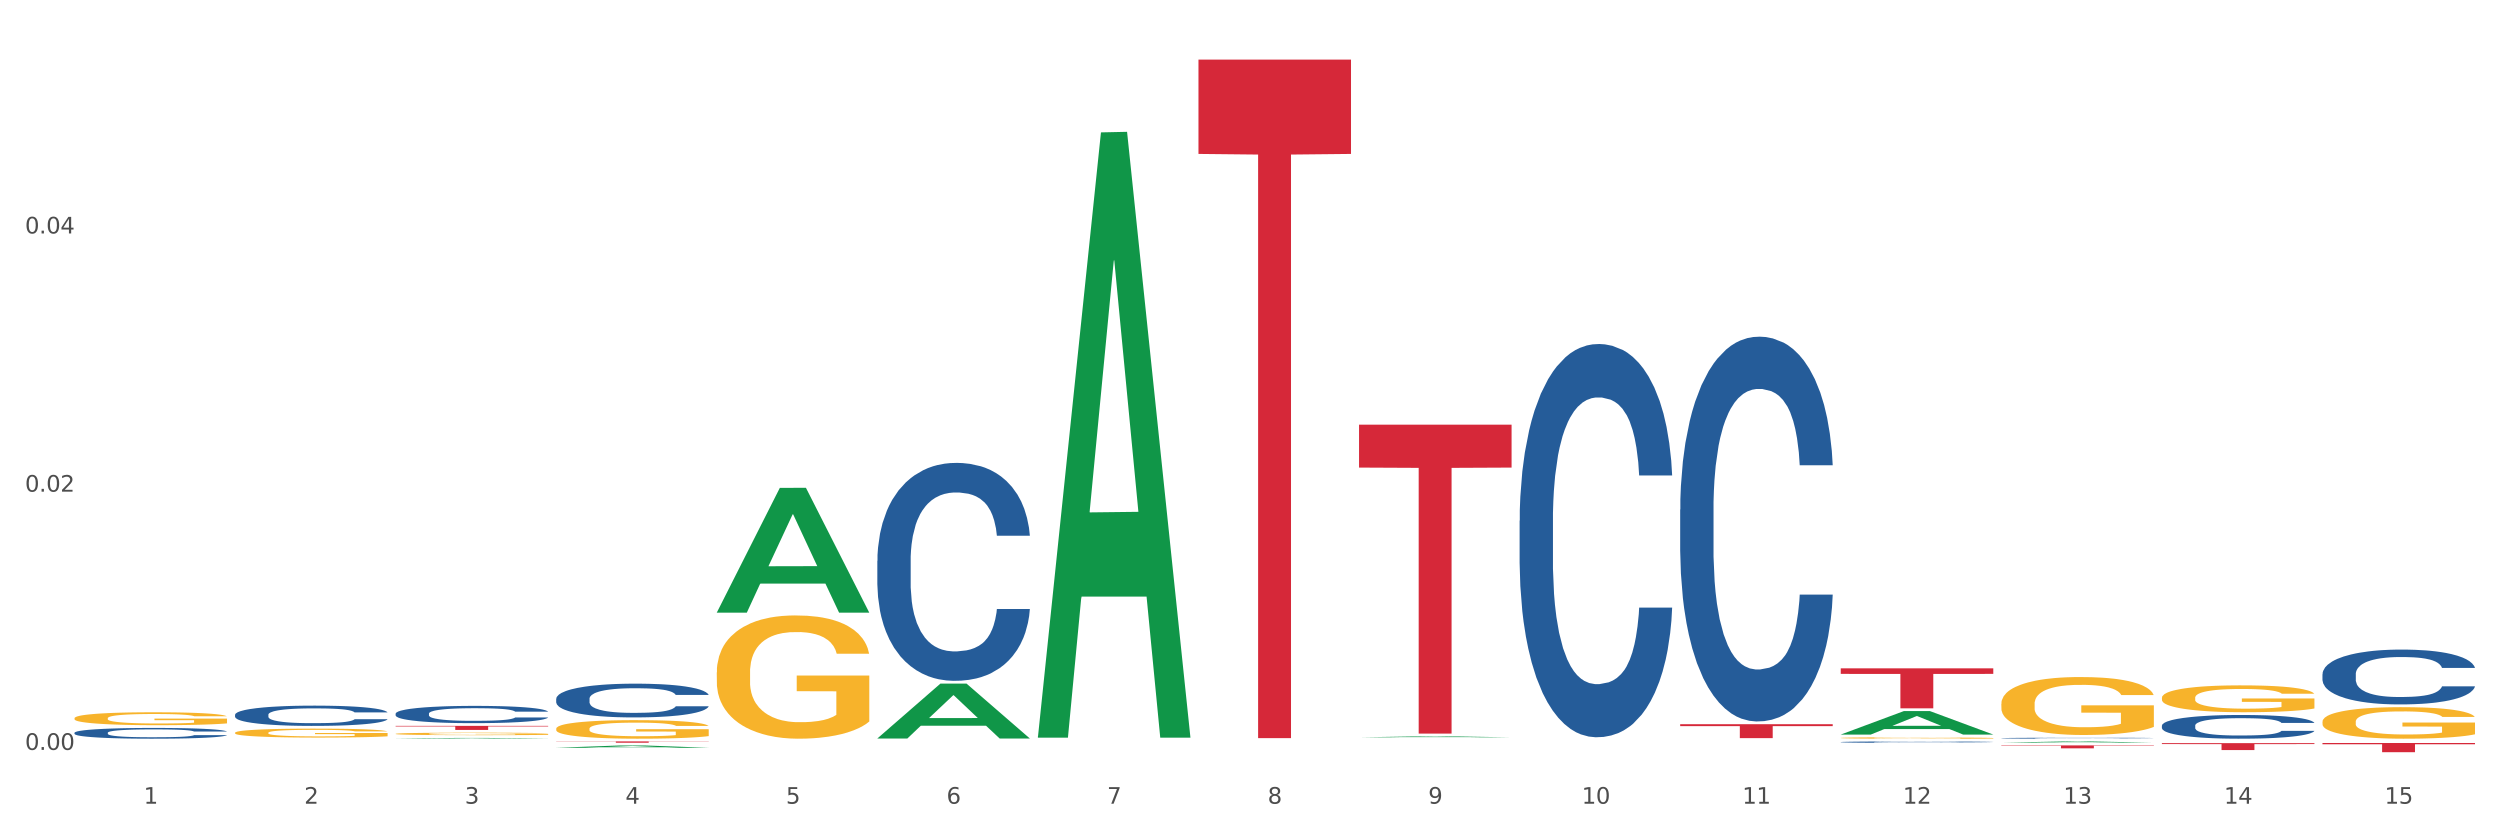
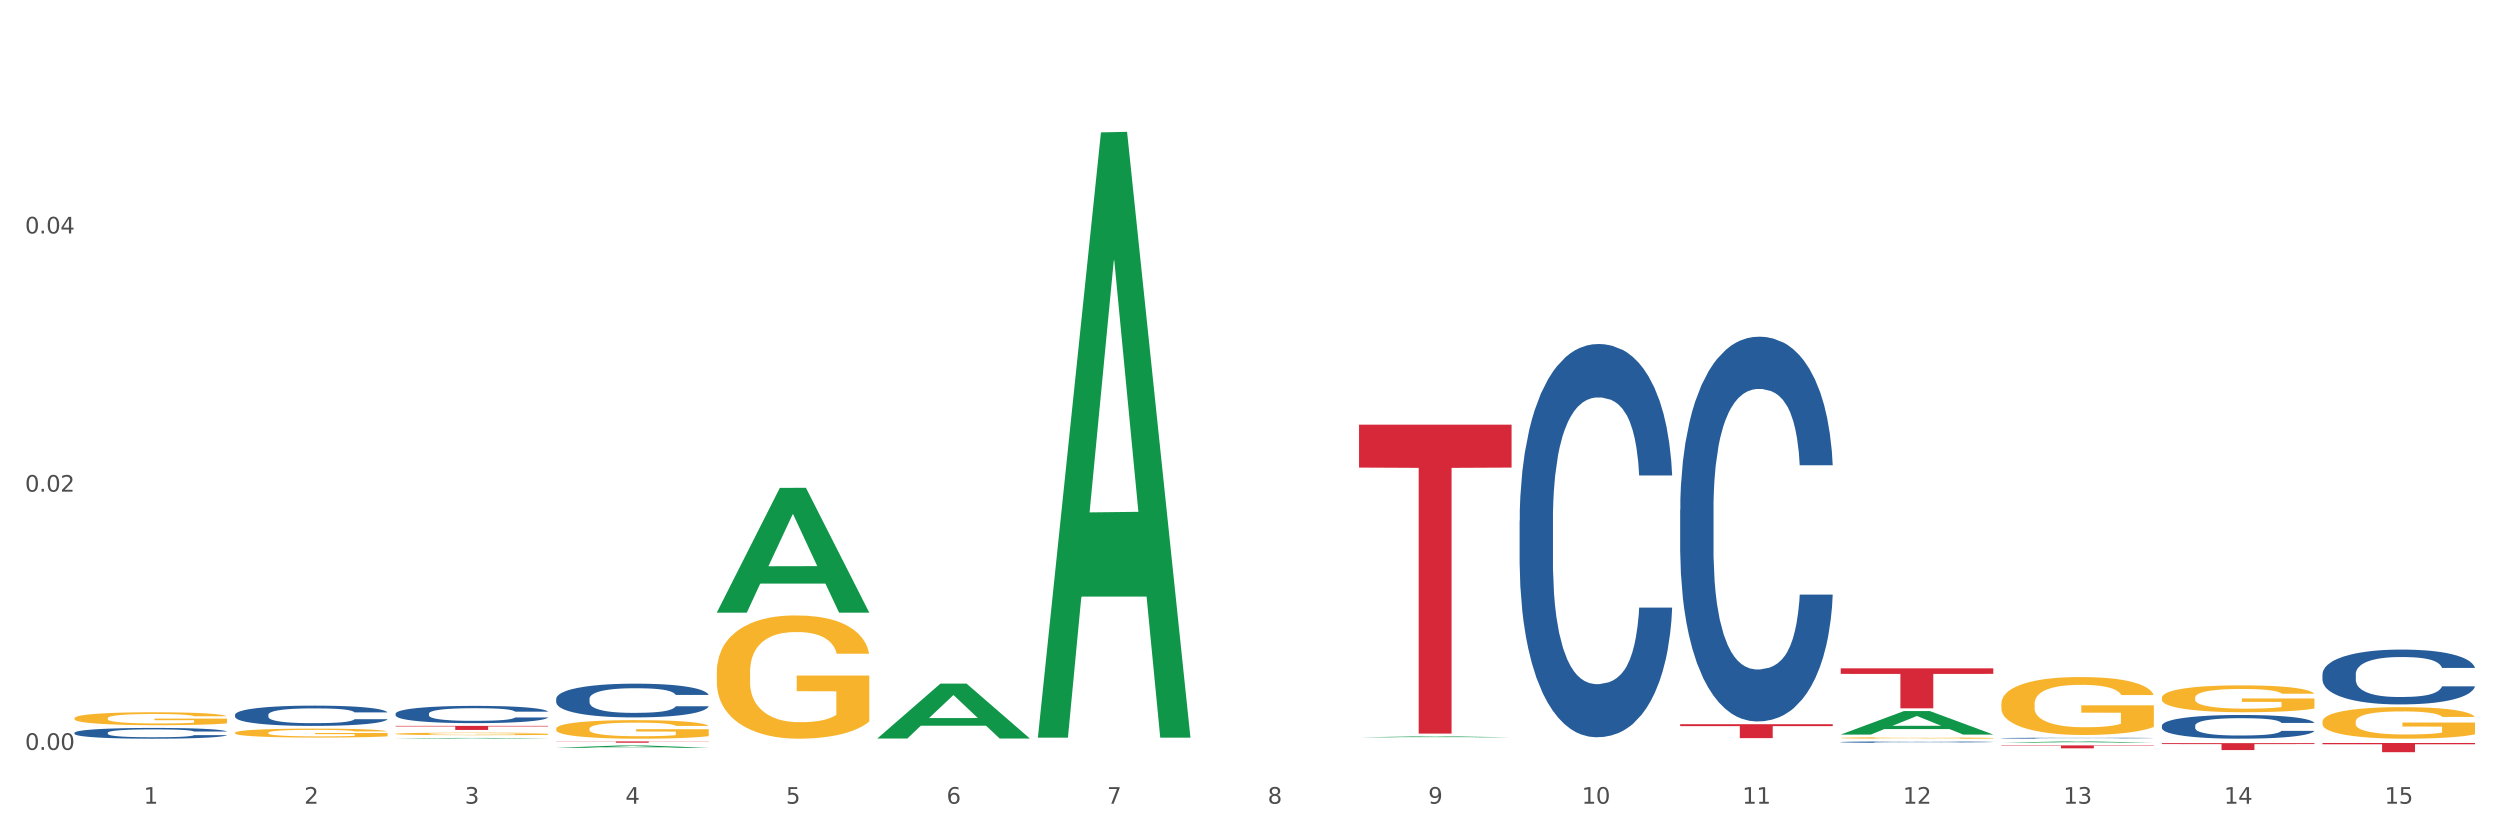
<svg xmlns="http://www.w3.org/2000/svg" xmlns:xlink="http://www.w3.org/1999/xlink" width="1080pt" height="360pt" viewBox="0 0 1080 360" version="1.1">
  <rect x="0" y="0" width="1080" height="360" fill="#333333" stroke="none" />
  <defs>
    <style type="text/css">*{stroke-linejoin: round; stroke-linecap: butt}</style>
  </defs>
  <g id="figure_1">
    <g id="patch_1">
      <path d="M 0 360  L 1080 360  L 1080 0  L 0 0  z " style="fill: #ffffff; stroke: #ffffff; stroke-linejoin: miter" />
    </g>
    <g id="axes_1">
      <g id="matplotlib.axis_1">
        <g id="xtick_1">
          <g id="text_1">
            <g style="fill: #4d4d4d" transform="translate(62.07 347.204) scale(0.096 -0.096)">
              <defs>
                <path id="DejaVuSans-31" d="M 794 531  L 1825 531  L 1825 4091  L 703 3866  L 703 4441  L 1819 4666  L 2450 4666  L 2450 531  L 3481 531  L 3481 0  L 794 0  L 794 531  z " transform="scale(0.016)" />
              </defs>
              <use xlink:href="#DejaVuSans-31" />
            </g>
          </g>
        </g>
        <g id="xtick_2">
          <g id="text_2">
            <g style="fill: #4d4d4d" transform="translate(131.436 347.204) scale(0.096 -0.096)">
              <defs>
                <path id="DejaVuSans-32" d="M 1228 531  L 3431 531  L 3431 0  L 469 0  L 469 531  Q 828 903 1448 1529  Q 2069 2156 2228 2338  Q 2531 2678 2651 2914  Q 2772 3150 2772 3378  Q 2772 3750 2511 3984  Q 2250 4219 1831 4219  Q 1534 4219 1204 4116  Q 875 4013 500 3803  L 500 4441  Q 881 4594 1212 4672  Q 1544 4750 1819 4750  Q 2544 4750 2975 4387  Q 3406 4025 3406 3419  Q 3406 3131 3298 2873  Q 3191 2616 2906 2266  Q 2828 2175 2409 1742  Q 1991 1309 1228 531  z " transform="scale(0.016)" />
              </defs>
              <use xlink:href="#DejaVuSans-32" />
            </g>
          </g>
        </g>
        <g id="xtick_3">
          <g id="text_3">
            <g style="fill: #4d4d4d" transform="translate(200.802 347.204) scale(0.096 -0.096)">
              <defs>
                <path id="DejaVuSans-33" d="M 2597 2516  Q 3050 2419 3304 2112  Q 3559 1806 3559 1356  Q 3559 666 3084 287  Q 2609 -91 1734 -91  Q 1441 -91 1130 -33  Q 819 25 488 141  L 488 750  Q 750 597 1062 519  Q 1375 441 1716 441  Q 2309 441 2620 675  Q 2931 909 2931 1356  Q 2931 1769 2642 2001  Q 2353 2234 1838 2234  L 1294 2234  L 1294 2753  L 1863 2753  Q 2328 2753 2575 2939  Q 2822 3125 2822 3475  Q 2822 3834 2567 4026  Q 2313 4219 1838 4219  Q 1578 4219 1281 4162  Q 984 4106 628 3988  L 628 4550  Q 988 4650 1302 4700  Q 1616 4750 1894 4750  Q 2613 4750 3031 4423  Q 3450 4097 3450 3541  Q 3450 3153 3228 2886  Q 3006 2619 2597 2516  z " transform="scale(0.016)" />
              </defs>
              <use xlink:href="#DejaVuSans-33" />
            </g>
          </g>
        </g>
        <g id="xtick_4">
          <g id="text_4">
            <g style="fill: #4d4d4d" transform="translate(270.169 347.204) scale(0.096 -0.096)">
              <defs>
                <path id="DejaVuSans-34" d="M 2419 4116  L 825 1625  L 2419 1625  L 2419 4116  z M 2253 4666  L 3047 4666  L 3047 1625  L 3713 1625  L 3713 1100  L 3047 1100  L 3047 0  L 2419 0  L 2419 1100  L 313 1100  L 313 1709  L 2253 4666  z " transform="scale(0.016)" />
              </defs>
              <use xlink:href="#DejaVuSans-34" />
            </g>
          </g>
        </g>
        <g id="xtick_5">
          <g id="text_5">
            <g style="fill: #4d4d4d" transform="translate(339.535 347.204) scale(0.096 -0.096)">
              <defs>
                <path id="DejaVuSans-35" d="M 691 4666  L 3169 4666  L 3169 4134  L 1269 4134  L 1269 2991  Q 1406 3038 1543 3061  Q 1681 3084 1819 3084  Q 2600 3084 3056 2656  Q 3513 2228 3513 1497  Q 3513 744 3044 326  Q 2575 -91 1722 -91  Q 1428 -91 1123 -41  Q 819 9 494 109  L 494 744  Q 775 591 1075 516  Q 1375 441 1709 441  Q 2250 441 2565 725  Q 2881 1009 2881 1497  Q 2881 1984 2565 2268  Q 2250 2553 1709 2553  Q 1456 2553 1204 2497  Q 953 2441 691 2322  L 691 4666  z " transform="scale(0.016)" />
              </defs>
              <use xlink:href="#DejaVuSans-35" />
            </g>
          </g>
        </g>
        <g id="xtick_6">
          <g id="text_6">
            <g style="fill: #4d4d4d" transform="translate(408.901 347.204) scale(0.096 -0.096)">
              <defs>
                <path id="DejaVuSans-36" d="M 2113 2584  Q 1688 2584 1439 2293  Q 1191 2003 1191 1497  Q 1191 994 1439 701  Q 1688 409 2113 409  Q 2538 409 2786 701  Q 3034 994 3034 1497  Q 3034 2003 2786 2293  Q 2538 2584 2113 2584  z M 3366 4563  L 3366 3988  Q 3128 4100 2886 4159  Q 2644 4219 2406 4219  Q 1781 4219 1451 3797  Q 1122 3375 1075 2522  Q 1259 2794 1537 2939  Q 1816 3084 2150 3084  Q 2853 3084 3261 2657  Q 3669 2231 3669 1497  Q 3669 778 3244 343  Q 2819 -91 2113 -91  Q 1303 -91 875 529  Q 447 1150 447 2328  Q 447 3434 972 4092  Q 1497 4750 2381 4750  Q 2619 4750 2861 4703  Q 3103 4656 3366 4563  z " transform="scale(0.016)" />
              </defs>
              <use xlink:href="#DejaVuSans-36" />
            </g>
          </g>
        </g>
        <g id="xtick_7">
          <g id="text_7">
            <g style="fill: #4d4d4d" transform="translate(478.267 347.204) scale(0.096 -0.096)">
              <defs>
                <path id="DejaVuSans-37" d="M 525 4666  L 3525 4666  L 3525 4397  L 1831 0  L 1172 0  L 2766 4134  L 525 4134  L 525 4666  z " transform="scale(0.016)" />
              </defs>
              <use xlink:href="#DejaVuSans-37" />
            </g>
          </g>
        </g>
        <g id="xtick_8">
          <g id="text_8">
            <g style="fill: #4d4d4d" transform="translate(547.634 347.204) scale(0.096 -0.096)">
              <defs>
                <path id="DejaVuSans-38" d="M 2034 2216  Q 1584 2216 1326 1975  Q 1069 1734 1069 1313  Q 1069 891 1326 650  Q 1584 409 2034 409  Q 2484 409 2743 651  Q 3003 894 3003 1313  Q 3003 1734 2745 1975  Q 2488 2216 2034 2216  z M 1403 2484  Q 997 2584 770 2862  Q 544 3141 544 3541  Q 544 4100 942 4425  Q 1341 4750 2034 4750  Q 2731 4750 3128 4425  Q 3525 4100 3525 3541  Q 3525 3141 3298 2862  Q 3072 2584 2669 2484  Q 3125 2378 3379 2068  Q 3634 1759 3634 1313  Q 3634 634 3220 271  Q 2806 -91 2034 -91  Q 1263 -91 848 271  Q 434 634 434 1313  Q 434 1759 690 2068  Q 947 2378 1403 2484  z M 1172 3481  Q 1172 3119 1398 2916  Q 1625 2713 2034 2713  Q 2441 2713 2670 2916  Q 2900 3119 2900 3481  Q 2900 3844 2670 4047  Q 2441 4250 2034 4250  Q 1625 4250 1398 4047  Q 1172 3844 1172 3481  z " transform="scale(0.016)" />
              </defs>
              <use xlink:href="#DejaVuSans-38" />
            </g>
          </g>
        </g>
        <g id="xtick_9">
          <g id="text_9">
            <g style="fill: #4d4d4d" transform="translate(617 347.204) scale(0.096 -0.096)">
              <defs>
                <path id="DejaVuSans-39" d="M 703 97  L 703 672  Q 941 559 1184 500  Q 1428 441 1663 441  Q 2288 441 2617 861  Q 2947 1281 2994 2138  Q 2813 1869 2534 1725  Q 2256 1581 1919 1581  Q 1219 1581 811 2004  Q 403 2428 403 3163  Q 403 3881 828 4315  Q 1253 4750 1959 4750  Q 2769 4750 3195 4129  Q 3622 3509 3622 2328  Q 3622 1225 3098 567  Q 2575 -91 1691 -91  Q 1453 -91 1209 -44  Q 966 3 703 97  z M 1959 2075  Q 2384 2075 2632 2365  Q 2881 2656 2881 3163  Q 2881 3666 2632 3958  Q 2384 4250 1959 4250  Q 1534 4250 1286 3958  Q 1038 3666 1038 3163  Q 1038 2656 1286 2365  Q 1534 2075 1959 2075  z " transform="scale(0.016)" />
              </defs>
              <use xlink:href="#DejaVuSans-39" />
            </g>
          </g>
        </g>
        <g id="xtick_10">
          <g id="text_10">
            <g style="fill: #4d4d4d" transform="translate(683.312 347.204) scale(0.096 -0.096)">
              <defs>
                <path id="DejaVuSans-30" d="M 2034 4250  Q 1547 4250 1301 3770  Q 1056 3291 1056 2328  Q 1056 1369 1301 889  Q 1547 409 2034 409  Q 2525 409 2770 889  Q 3016 1369 3016 2328  Q 3016 3291 2770 3770  Q 2525 4250 2034 4250  z M 2034 4750  Q 2819 4750 3233 4129  Q 3647 3509 3647 2328  Q 3647 1150 3233 529  Q 2819 -91 2034 -91  Q 1250 -91 836 529  Q 422 1150 422 2328  Q 422 3509 836 4129  Q 1250 4750 2034 4750  z " transform="scale(0.016)" />
              </defs>
              <use xlink:href="#DejaVuSans-31" />
              <use xlink:href="#DejaVuSans-30" transform="translate(63.623 0)" />
            </g>
          </g>
        </g>
        <g id="xtick_11">
          <g id="text_11">
            <g style="fill: #4d4d4d" transform="translate(752.678 347.204) scale(0.096 -0.096)">
              <use xlink:href="#DejaVuSans-31" />
              <use xlink:href="#DejaVuSans-31" transform="translate(63.623 0)" />
            </g>
          </g>
        </g>
        <g id="xtick_12">
          <g id="text_12">
            <g style="fill: #4d4d4d" transform="translate(822.044 347.204) scale(0.096 -0.096)">
              <use xlink:href="#DejaVuSans-31" />
              <use xlink:href="#DejaVuSans-32" transform="translate(63.623 0)" />
            </g>
          </g>
        </g>
        <g id="xtick_13">
          <g id="text_13">
            <g style="fill: #4d4d4d" transform="translate(891.411 347.204) scale(0.096 -0.096)">
              <use xlink:href="#DejaVuSans-31" />
              <use xlink:href="#DejaVuSans-33" transform="translate(63.623 0)" />
            </g>
          </g>
        </g>
        <g id="xtick_14">
          <g id="text_14">
            <g style="fill: #4d4d4d" transform="translate(960.777 347.204) scale(0.096 -0.096)">
              <use xlink:href="#DejaVuSans-31" />
              <use xlink:href="#DejaVuSans-34" transform="translate(63.623 0)" />
            </g>
          </g>
        </g>
        <g id="xtick_15">
          <g id="text_15">
            <g style="fill: #4d4d4d" transform="translate(1030.143 347.204) scale(0.096 -0.096)">
              <use xlink:href="#DejaVuSans-31" />
              <use xlink:href="#DejaVuSans-35" transform="translate(63.623 0)" />
            </g>
          </g>
        </g>
        <g id="xtick_16" />
        <g id="xtick_17" />
        <g id="xtick_18" />
        <g id="xtick_19" />
        <g id="xtick_20" />
        <g id="xtick_21" />
        <g id="xtick_22" />
        <g id="xtick_23" />
        <g id="xtick_24" />
        <g id="xtick_25" />
        <g id="xtick_26" />
        <g id="xtick_27" />
        <g id="xtick_28" />
        <g id="xtick_29" />
      </g>
      <g id="matplotlib.axis_2">
        <g id="ytick_1">
          <g id="text_16">
            <g style="fill: #4d4d4d" transform="translate(10.8 323.946) scale(0.096 -0.096)">
              <defs>
                <path id="DejaVuSans-2e" d="M 684 794  L 1344 794  L 1344 0  L 684 0  L 684 794  z " transform="scale(0.016)" />
              </defs>
              <use xlink:href="#DejaVuSans-30" />
              <use xlink:href="#DejaVuSans-2e" transform="translate(63.623 0)" />
              <use xlink:href="#DejaVuSans-30" transform="translate(95.41 0)" />
              <use xlink:href="#DejaVuSans-30" transform="translate(159.033 0)" />
            </g>
          </g>
        </g>
        <g id="ytick_2">
          <g id="text_17">
            <g style="fill: #4d4d4d" transform="translate(10.8 212.404) scale(0.096 -0.096)">
              <use xlink:href="#DejaVuSans-30" />
              <use xlink:href="#DejaVuSans-2e" transform="translate(63.623 0)" />
              <use xlink:href="#DejaVuSans-30" transform="translate(95.41 0)" />
              <use xlink:href="#DejaVuSans-32" transform="translate(159.033 0)" />
            </g>
          </g>
        </g>
        <g id="ytick_3">
          <g id="text_18">
            <g style="fill: #4d4d4d" transform="translate(10.8 100.862) scale(0.096 -0.096)">
              <use xlink:href="#DejaVuSans-30" />
              <use xlink:href="#DejaVuSans-2e" transform="translate(63.623 0)" />
              <use xlink:href="#DejaVuSans-30" transform="translate(95.41 0)" />
              <use xlink:href="#DejaVuSans-34" transform="translate(159.033 0)" />
            </g>
          </g>
        </g>
        <g id="ytick_4" />
        <g id="ytick_5" />
        <g id="ytick_6" />
      </g>
      <g id="PolyCollection_1">
        <path d="M 170.907 319.12  L 170.975 319.119  L 198.15 318.776  L 209.427 318.775  L 236.805 319.12  L 223.762 319.12  L 217.851 319.04  L 189.794 319.04  L 189.59 319.041  L 183.883 319.12  L 170.907 319.12  L 170.907 319.12  L 193.326 318.992  L 214.319 318.992  L 203.924 318.849  L 203.788 318.848  L 203.653 318.849  L 193.258 318.992  L 193.326 318.992  L 170.907 319.12  z " clip-path="url(#p8df5680674)" style="fill: #109648" />
        <path d="M 240.274 323.035  L 240.342 323.034  L 267.516 322.045  L 278.793 322.044  L 306.172 323.037  L 293.128 323.037  L 287.217 322.806  L 259.16 322.806  L 258.956 322.809  L 253.249 323.037  L 240.274 323.037  L 240.274 323.035  L 262.693 322.668  L 283.685 322.667  L 273.291 322.256  L 273.155 322.254  L 273.019 322.257  L 262.625 322.667  L 262.693 322.668  L 240.274 323.035  z " clip-path="url(#p8df5680674)" style="fill: #109648" />
        <path d="M 1003.302 311.791  L 1003.38 311.779  L 1003.38 311.331  L 1003.535 310.945  L 1004.314 310.012  L 1005.481 309.24  L 1006.336 308.829  L 1007.192 308.493  L 1008.204 308.157  L 1009.448 307.809  L 1011.705 307.299  L 1013.105 307.037  L 1014.817 306.764  L 1017.929 306.366  L 1020.185 306.142  L 1022.519 305.955  L 1026.331 305.731  L 1028.821 305.631  L 1031.466 305.557  L 1034.656 305.507  L 1037.068 305.494  L 1042.358 305.532  L 1046.871 305.644  L 1049.049 305.731  L 1051.85 305.88  L 1053.328 305.98  L 1055.74 306.179  L 1058.23 306.44  L 1059.942 306.664  L 1062.509 307.087  L 1064.454 307.51  L 1066.244 308.033  L 1067.177 308.394  L 1067.877 308.73  L 1068.5 309.116  L 1069.122 309.725  L 1055.118 309.725  L 1054.573 309.29  L 1053.717 308.879  L 1052.473 308.481  L 1051.383 308.232  L 1049.516 307.921  L 1047.805 307.722  L 1046.015 307.573  L 1043.837 307.448  L 1042.125 307.386  L 1039.713 307.336  L 1034.967 307.349  L 1031.777 307.448  L 1029.599 307.573  L 1028.199 307.685  L 1026.954 307.809  L 1025.553 307.983  L 1023.919 308.245  L 1022.752 308.481  L 1021.585 308.78  L 1020.652 309.078  L 1019.796 309.427  L 1019.096 309.8  L 1018.551 310.186  L 1018.084 310.659  L 1017.695 311.443  L 1017.695 313.147  L 1017.851 313.533  L 1018.24 314.043  L 1018.707 314.429  L 1019.485 314.889  L 1020.185 315.201  L 1021.508 315.649  L 1022.986 316.022  L 1024.153 316.258  L 1025.32 316.457  L 1027.343 316.731  L 1029.599 316.955  L 1031.544 317.092  L 1034.189 317.216  L 1035.979 317.266  L 1037.535 317.291  L 1041.347 317.291  L 1044.07 317.254  L 1047.104 317.167  L 1049.438 317.055  L 1051.383 316.918  L 1053.562 316.694  L 1054.962 316.482  L 1054.962 313.882  L 1037.846 313.869  L 1037.846 312.139  L 1069.2 312.139  L 1069.2 317.216  L 1067.877 317.478  L 1066.399 317.714  L 1064.843 317.926  L 1062.509 318.187  L 1059.708 318.436  L 1057.219 318.61  L 1054.573 318.759  L 1051.461 318.896  L 1047.416 319.021  L 1044.926 319.071  L 1041.814 319.108  L 1038.157 319.12  L 1034.967 319.095  L 1031.855 319.033  L 1028.588 318.921  L 1025.398 318.759  L 1022.986 318.598  L 1020.574 318.399  L 1018.007 318.137  L 1015.984 317.888  L 1014.428 317.664  L 1012.716 317.378  L 1010.849 317.005  L 1009.448 316.669  L 1008.204 316.32  L 1006.881 315.873  L 1005.947 315.487  L 1005.014 315.001  L 1004.469 314.641  L 1003.847 314.081  L 1003.38 313.297  L 1003.302 311.791  z " clip-path="url(#p8df5680674)" style="fill: #f7b32b" />
        <path d="M 309.64 290.474  L 309.718 290.425  L 309.718 288.674  L 309.873 287.166  L 310.651 283.519  L 311.818 280.503  L 312.674 278.898  L 313.53 277.585  L 314.541 276.272  L 315.786 274.91  L 318.042 272.916  L 319.443 271.895  L 321.155 270.825  L 324.267 269.268  L 326.523 268.393  L 328.857 267.663  L 332.669 266.788  L 335.159 266.399  L 337.804 266.107  L 340.994 265.913  L 343.406 265.864  L 348.696 266.01  L 353.209 266.448  L 355.387 266.788  L 358.188 267.372  L 359.666 267.761  L 362.078 268.539  L 364.568 269.56  L 366.279 270.436  L 368.847 272.089  L 370.792 273.743  L 372.581 275.786  L 373.515 277.196  L 374.215 278.509  L 374.838 280.017  L 375.46 282.4  L 361.456 282.4  L 360.911 280.698  L 360.055 279.093  L 358.81 277.537  L 357.721 276.564  L 355.854 275.348  L 354.142 274.57  L 352.353 273.986  L 350.174 273.5  L 348.463 273.257  L 346.051 273.062  L 341.305 273.111  L 338.115 273.5  L 335.937 273.986  L 334.536 274.424  L 333.292 274.91  L 331.891 275.591  L 330.257 276.612  L 329.09 277.537  L 327.923 278.704  L 326.99 279.871  L 326.134 281.233  L 325.434 282.692  L 324.889 284.2  L 324.422 286.048  L 324.033 289.112  L 324.033 295.775  L 324.189 297.283  L 324.578 299.277  L 325.045 300.785  L 325.823 302.584  L 326.523 303.8  L 327.845 305.551  L 329.324 307.01  L 330.491 307.934  L 331.658 308.712  L 333.681 309.782  L 335.937 310.658  L 337.882 311.193  L 340.527 311.679  L 342.317 311.874  L 343.873 311.971  L 347.685 311.971  L 350.408 311.825  L 353.442 311.484  L 355.776 311.047  L 357.721 310.512  L 359.9 309.636  L 361.3 308.809  L 361.3 298.645  L 344.184 298.596  L 344.184 291.836  L 375.538 291.836  L 375.538 311.679  L 374.215 312.7  L 372.737 313.624  L 371.181 314.451  L 368.847 315.473  L 366.046 316.445  L 363.556 317.126  L 360.911 317.71  L 357.799 318.245  L 353.753 318.731  L 351.264 318.926  L 348.152 319.072  L 344.495 319.12  L 341.305 319.023  L 338.193 318.78  L 334.925 318.342  L 331.736 317.71  L 329.324 317.078  L 326.912 316.299  L 324.344 315.278  L 322.322 314.305  L 320.766 313.43  L 319.054 312.311  L 317.187 310.852  L 315.786 309.539  L 314.541 308.177  L 313.219 306.426  L 312.285 304.919  L 311.352 303.022  L 310.807 301.611  L 310.184 299.423  L 309.718 296.359  L 309.64 290.474  z " clip-path="url(#p8df5680674)" style="fill: #f7b32b" />
-         <path d="M 795.203 317.315  L 795.271 317.305  L 822.446 307.195  L 833.723 307.186  L 861.101 317.334  L 848.058 317.334  L 842.147 314.971  L 814.09 314.971  L 813.886 315.009  L 808.179 317.334  L 795.203 317.334  L 795.203 317.315  L 817.622 313.561  L 838.615 313.551  L 828.22 309.349  L 828.084 309.33  L 827.949 309.358  L 817.554 313.551  L 817.622 313.561  L 795.203 317.315  z " clip-path="url(#p8df5680674)" style="fill: #109648" />
+         <path d="M 795.203 317.315  L 795.271 317.305  L 822.446 307.195  L 833.723 307.186  L 861.101 317.334  L 848.058 317.334  L 842.147 314.971  L 814.09 314.971  L 813.886 315.009  L 808.179 317.334  L 795.203 317.334  L 795.203 317.315  L 817.622 313.561  L 838.615 313.551  L 828.22 309.349  L 828.084 309.33  L 827.949 309.358  L 817.554 313.551  L 817.622 313.561  L 795.203 317.315  " clip-path="url(#p8df5680674)" style="fill: #109648" />
        <path d="M 864.57 320.841  L 864.638 320.841  L 891.812 320.299  L 903.089 320.298  L 930.468 320.842  L 917.424 320.842  L 911.513 320.715  L 883.456 320.715  L 883.252 320.718  L 877.545 320.842  L 864.57 320.842  L 864.57 320.841  L 886.989 320.64  L 907.981 320.639  L 897.587 320.414  L 897.451 320.413  L 897.315 320.415  L 886.921 320.639  L 886.989 320.64  L 864.57 320.841  z " clip-path="url(#p8df5680674)" style="fill: #109648" />
        <path d="M 1003.302 320.978  L 1069.2 320.978  L 1069.2 321.53  L 1043.278 321.533  L 1043.278 324.95  L 1029.068 324.95  L 1029.068 321.533  L 1003.302 321.53  L 1003.302 320.981  L 1003.302 320.978  z " clip-path="url(#p8df5680674)" style="fill: #d62839" />
        <path d="M 101.541 316.554  L 101.619 316.551  L 101.619 316.423  L 101.775 316.314  L 102.553 316.049  L 103.72 315.83  L 104.575 315.714  L 105.431 315.619  L 106.443 315.523  L 107.688 315.424  L 109.944 315.28  L 111.344 315.206  L 113.056 315.128  L 116.168 315.015  L 118.424 314.951  L 120.758 314.898  L 124.57 314.835  L 127.06 314.807  L 129.705 314.785  L 132.895 314.771  L 135.307 314.768  L 140.598 314.778  L 145.11 314.81  L 147.289 314.835  L 150.089 314.877  L 151.568 314.906  L 153.979 314.962  L 156.469 315.036  L 158.181 315.1  L 160.748 315.22  L 162.693 315.34  L 164.483 315.488  L 165.416 315.59  L 166.117 315.686  L 166.739 315.795  L 167.361 315.968  L 153.357 315.968  L 152.812 315.845  L 151.957 315.728  L 150.712 315.615  L 149.623 315.544  L 147.755 315.456  L 146.044 315.4  L 144.254 315.357  L 142.076 315.322  L 140.364 315.304  L 137.952 315.29  L 133.206 315.294  L 130.017 315.322  L 127.838 315.357  L 126.438 315.389  L 125.193 315.424  L 123.792 315.474  L 122.159 315.548  L 120.992 315.615  L 119.825 315.7  L 118.891 315.785  L 118.035 315.883  L 117.335 315.989  L 116.79 316.099  L 116.324 316.233  L 115.935 316.455  L 115.935 316.939  L 116.09 317.048  L 116.479 317.193  L 116.946 317.302  L 117.724 317.433  L 118.424 317.521  L 119.747 317.648  L 121.225 317.754  L 122.392 317.821  L 123.559 317.878  L 125.582 317.956  L 127.838 318.019  L 129.783 318.058  L 132.428 318.093  L 134.218 318.107  L 135.774 318.114  L 139.586 318.114  L 142.309 318.104  L 145.343 318.079  L 147.678 318.047  L 149.623 318.009  L 151.801 317.945  L 153.201 317.885  L 153.201 317.147  L 136.085 317.144  L 136.085 316.653  L 167.439 316.653  L 167.439 318.093  L 166.117 318.167  L 164.638 318.234  L 163.082 318.294  L 160.748 318.369  L 157.947 318.439  L 155.458 318.489  L 152.812 318.531  L 149.7 318.57  L 145.655 318.605  L 143.165 318.619  L 140.053 318.63  L 136.396 318.633  L 133.206 318.626  L 130.094 318.609  L 126.827 318.577  L 123.637 318.531  L 121.225 318.485  L 118.813 318.429  L 116.246 318.354  L 114.223 318.284  L 112.667 318.22  L 110.955 318.139  L 109.088 318.033  L 107.688 317.938  L 106.443 317.839  L 105.12 317.712  L 104.186 317.603  L 103.253 317.465  L 102.708 317.362  L 102.086 317.204  L 101.619 316.981  L 101.541 316.554  z " clip-path="url(#p8df5680674)" style="fill: #f7b32b" />
        <path d="M 170.907 317.015  L 170.985 317.014  L 170.985 316.978  L 171.141 316.948  L 171.919 316.873  L 173.086 316.812  L 173.942 316.779  L 174.798 316.753  L 175.809 316.726  L 177.054 316.698  L 179.31 316.658  L 180.71 316.637  L 182.422 316.615  L 185.534 316.584  L 187.79 316.566  L 190.124 316.551  L 193.937 316.533  L 196.426 316.525  L 199.072 316.519  L 202.261 316.516  L 204.673 316.515  L 209.964 316.518  L 214.476 316.526  L 216.655 316.533  L 219.456 316.545  L 220.934 316.553  L 223.346 316.569  L 225.835 316.59  L 227.547 316.607  L 230.114 316.641  L 232.059 316.675  L 233.849 316.716  L 234.783 316.745  L 235.483 316.772  L 236.105 316.802  L 236.728 316.851  L 222.723 316.851  L 222.179 316.816  L 221.323 316.783  L 220.078 316.752  L 218.989 316.732  L 217.122 316.707  L 215.41 316.692  L 213.62 316.68  L 211.442 316.67  L 209.73 316.665  L 207.319 316.661  L 202.573 316.662  L 199.383 316.67  L 197.204 316.68  L 195.804 316.689  L 194.559 316.698  L 193.159 316.712  L 191.525 316.733  L 190.358 316.752  L 189.191 316.776  L 188.257 316.799  L 187.401 316.827  L 186.701 316.857  L 186.157 316.887  L 185.69 316.925  L 185.301 316.987  L 185.301 317.123  L 185.456 317.153  L 185.845 317.194  L 186.312 317.224  L 187.09 317.261  L 187.79 317.286  L 189.113 317.321  L 190.591 317.351  L 191.758 317.37  L 192.925 317.386  L 194.948 317.407  L 197.204 317.425  L 199.149 317.436  L 201.795 317.446  L 203.584 317.45  L 205.14 317.452  L 208.952 317.452  L 211.675 317.449  L 214.71 317.442  L 217.044 317.433  L 218.989 317.422  L 221.167 317.404  L 222.568 317.387  L 222.568 317.181  L 205.451 317.18  L 205.451 317.042  L 236.805 317.042  L 236.805 317.446  L 235.483 317.467  L 234.004 317.485  L 232.448 317.502  L 230.114 317.523  L 227.314 317.543  L 224.824 317.557  L 222.179 317.568  L 219.067 317.579  L 215.021 317.589  L 212.531 317.593  L 209.419 317.596  L 205.763 317.597  L 202.573 317.595  L 199.461 317.59  L 196.193 317.581  L 193.003 317.568  L 190.591 317.556  L 188.179 317.54  L 185.612 317.519  L 183.589 317.499  L 182.033 317.481  L 180.321 317.459  L 178.454 317.429  L 177.054 317.402  L 175.809 317.375  L 174.486 317.339  L 173.553 317.308  L 172.619 317.27  L 172.074 317.241  L 171.452 317.197  L 170.985 317.134  L 170.907 317.015  z " clip-path="url(#p8df5680674)" style="fill: #f7b32b" />
        <path d="M 240.274 314.809  L 240.351 314.801  L 240.351 314.538  L 240.507 314.311  L 241.285 313.762  L 242.452 313.308  L 243.308 313.066  L 244.164 312.869  L 245.175 312.671  L 246.42 312.466  L 248.676 312.166  L 250.077 312.012  L 251.788 311.851  L 254.9 311.617  L 257.157 311.485  L 259.491 311.375  L 263.303 311.244  L 265.793 311.185  L 268.438 311.141  L 271.628 311.112  L 274.04 311.105  L 279.33 311.126  L 283.843 311.192  L 286.021 311.244  L 288.822 311.331  L 290.3 311.39  L 292.712 311.507  L 295.202 311.661  L 296.913 311.793  L 299.481 312.042  L 301.426 312.29  L 303.215 312.598  L 304.149 312.81  L 304.849 313.008  L 305.471 313.235  L 306.094 313.593  L 292.089 313.593  L 291.545 313.337  L 290.689 313.096  L 289.444 312.861  L 288.355 312.715  L 286.488 312.532  L 284.776 312.415  L 282.987 312.327  L 280.808 312.254  L 279.097 312.217  L 276.685 312.188  L 271.939 312.195  L 268.749 312.254  L 266.571 312.327  L 265.17 312.393  L 263.925 312.466  L 262.525 312.569  L 260.891 312.722  L 259.724 312.861  L 258.557 313.037  L 257.623 313.213  L 256.768 313.418  L 256.067 313.637  L 255.523 313.864  L 255.056 314.142  L 254.667 314.604  L 254.667 315.607  L 254.823 315.833  L 255.212 316.134  L 255.678 316.361  L 256.456 316.631  L 257.157 316.814  L 258.479 317.078  L 259.957 317.298  L 261.124 317.437  L 262.291 317.554  L 264.314 317.715  L 266.571 317.847  L 268.516 317.927  L 271.161 318  L 272.95 318.03  L 274.506 318.044  L 278.319 318.044  L 281.042 318.022  L 284.076 317.971  L 286.41 317.905  L 288.355 317.825  L 290.533 317.693  L 291.934 317.568  L 291.934 316.038  L 274.818 316.031  L 274.818 315.014  L 306.172 315.014  L 306.172 318  L 304.849 318.154  L 303.371 318.293  L 301.815 318.418  L 299.481 318.571  L 296.68 318.718  L 294.19 318.82  L 291.545 318.908  L 288.433 318.989  L 284.387 319.062  L 281.897 319.091  L 278.785 319.113  L 275.129 319.12  L 271.939 319.106  L 268.827 319.069  L 265.559 319.003  L 262.369 318.908  L 259.957 318.813  L 257.546 318.696  L 254.978 318.542  L 252.955 318.396  L 251.399 318.264  L 249.688 318.095  L 247.82 317.876  L 246.42 317.678  L 245.175 317.473  L 243.853 317.21  L 242.919 316.983  L 241.985 316.697  L 241.441 316.485  L 240.818 316.156  L 240.351 315.694  L 240.274 314.809  z " clip-path="url(#p8df5680674)" style="fill: #f7b32b" />
        <path d="M 32.175 316.557  L 32.253 316.552  L 32.253 316.433  L 32.487 316.272  L 33.343 315.974  L 34.434 315.749  L 36.303 315.485  L 37.316 315.375  L 38.64 315.252  L 41.366 315.052  L 44.482 314.882  L 46.663 314.788  L 48.299 314.729  L 51.96 314.622  L 54.063 314.576  L 56.244 314.537  L 58.114 314.512  L 61.229 314.482  L 63.722 314.469  L 66.604 314.465  L 69.019 314.469  L 72.212 314.486  L 76.886 314.537  L 78.677 314.567  L 81.092 314.618  L 83.585 314.686  L 85.61 314.754  L 87.947 314.852  L 90.361 314.979  L 92.698 315.141  L 94.334 315.29  L 95.658 315.447  L 96.827 315.638  L 97.683 315.847  L 98.073 316.021  L 83.818 316.021  L 83.429 315.864  L 82.65 315.694  L 81.871 315.579  L 81.014 315.485  L 79.69 315.379  L 78.522 315.311  L 76.574 315.23  L 74.783 315.179  L 73.303 315.15  L 71.511 315.124  L 67.694 315.099  L 64.968 315.099  L 63.255 315.107  L 61.151 315.128  L 59.36 315.158  L 57.257 315.209  L 55.621 315.264  L 53.985 315.337  L 53.05 315.388  L 51.648 315.481  L 50.714 315.558  L 49.467 315.689  L 48.766 315.783  L 47.52 316.025  L 46.975 316.204  L 46.741 316.327  L 46.585 316.463  L 46.585 317.126  L 47.053 317.424  L 47.442 317.552  L 48.065 317.696  L 49.234 317.883  L 50.947 318.066  L 52.739 318.198  L 54.219 318.279  L 55.621 318.338  L 57.023 318.385  L 58.737 318.427  L 60.139 318.453  L 62.242 318.478  L 64.734 318.491  L 66.682 318.491  L 70.654 318.47  L 72.446 318.449  L 74.16 318.419  L 76.029 318.372  L 77.509 318.321  L 78.366 318.283  L 79.768 318.202  L 80.858 318.117  L 81.793 318.019  L 82.416 317.934  L 83.117 317.807  L 83.663 317.662  L 83.818 317.586  L 98.073 317.586  L 97.761 317.739  L 97.216 317.887  L 96.126 318.087  L 95.269 318.202  L 93.945 318.342  L 92.542 318.461  L 90.595 318.593  L 88.804 318.691  L 86.934 318.776  L 84.909 318.852  L 81.248 318.959  L 79.924 318.989  L 77.12 319.04  L 74.939 319.069  L 71.745 319.099  L 68.473 319.116  L 65.046 319.12  L 62.008 319.112  L 58.659 319.086  L 56.556 319.061  L 54.219 319.023  L 51.493 318.963  L 48.922 318.891  L 46.507 318.806  L 44.248 318.708  L 42.145 318.597  L 39.419 318.415  L 37.394 318.236  L 35.914 318.07  L 34.901 317.93  L 33.889 317.751  L 33.343 317.628  L 32.487 317.33  L 32.175 317.054  L 32.175 316.557  z " clip-path="url(#p8df5680674)" style="fill: #255c99" />
        <path d="M 101.541 308.767  L 101.619 308.759  L 101.619 308.535  L 101.853 308.231  L 102.71 307.671  L 103.8 307.247  L 105.67 306.751  L 106.682 306.543  L 108.006 306.311  L 110.733 305.935  L 113.848 305.615  L 116.029 305.439  L 117.665 305.327  L 121.326 305.128  L 123.429 305.04  L 125.61 304.968  L 127.48 304.92  L 130.595 304.864  L 133.088 304.84  L 135.97 304.832  L 138.385 304.84  L 141.578 304.872  L 146.252 304.968  L 148.044 305.024  L 150.458 305.12  L 152.951 305.248  L 154.976 305.375  L 157.313 305.559  L 159.728 305.799  L 162.064 306.103  L 163.7 306.383  L 165.024 306.679  L 166.193 307.039  L 167.05 307.431  L 167.439 307.759  L 153.185 307.759  L 152.795 307.463  L 152.016 307.143  L 151.237 306.927  L 150.38 306.751  L 149.056 306.551  L 147.888 306.423  L 145.941 306.271  L 144.149 306.175  L 142.669 306.119  L 140.877 306.071  L 137.061 306.023  L 134.334 306.023  L 132.621 306.039  L 130.518 306.079  L 128.726 306.135  L 126.623 306.231  L 124.987 306.335  L 123.351 306.471  L 122.417 306.567  L 121.015 306.743  L 120.08 306.887  L 118.834 307.135  L 118.133 307.311  L 116.886 307.767  L 116.341 308.103  L 116.107 308.335  L 115.952 308.591  L 115.952 309.838  L 116.419 310.398  L 116.808 310.638  L 117.431 310.91  L 118.6 311.262  L 120.314 311.606  L 122.105 311.854  L 123.585 312.006  L 124.987 312.118  L 126.389 312.206  L 128.103 312.286  L 129.505 312.334  L 131.608 312.382  L 134.101 312.406  L 136.048 312.406  L 140.021 312.366  L 141.812 312.326  L 143.526 312.27  L 145.395 312.182  L 146.875 312.086  L 147.732 312.014  L 149.134 311.862  L 150.225 311.702  L 151.159 311.518  L 151.783 311.358  L 152.484 311.118  L 153.029 310.846  L 153.185 310.702  L 167.439 310.702  L 167.128 310.99  L 166.582 311.27  L 165.492 311.646  L 164.635 311.862  L 163.311 312.126  L 161.909 312.35  L 159.961 312.598  L 158.17 312.782  L 156.3 312.942  L 154.275 313.086  L 150.614 313.286  L 149.29 313.342  L 146.486 313.438  L 144.305 313.494  L 141.111 313.55  L 137.84 313.582  L 134.412 313.59  L 131.374 313.574  L 128.025 313.526  L 125.922 313.478  L 123.585 313.406  L 120.859 313.294  L 118.288 313.158  L 115.874 312.998  L 113.615 312.814  L 111.512 312.606  L 108.785 312.262  L 106.76 311.926  L 105.28 311.614  L 104.267 311.35  L 103.255 311.014  L 102.71 310.782  L 101.853 310.222  L 101.541 309.703  L 101.541 308.767  z " clip-path="url(#p8df5680674)" style="fill: #255c99" />
        <path d="M 32.175 310.282  L 32.253 310.277  L 32.253 310.094  L 32.408 309.936  L 33.186 309.553  L 34.353 309.237  L 35.209 309.068  L 36.065 308.931  L 37.076 308.793  L 38.321 308.65  L 40.578 308.441  L 41.978 308.334  L 43.69 308.222  L 46.802 308.058  L 49.058 307.967  L 51.392 307.89  L 55.204 307.798  L 57.694 307.757  L 60.339 307.727  L 63.529 307.706  L 65.941 307.701  L 71.231 307.717  L 75.744 307.762  L 77.922 307.798  L 80.723 307.859  L 82.201 307.9  L 84.613 307.982  L 87.103 308.089  L 88.815 308.181  L 91.382 308.354  L 93.327 308.528  L 95.116 308.742  L 96.05 308.89  L 96.75 309.028  L 97.373 309.186  L 97.995 309.436  L 83.991 309.436  L 83.446 309.257  L 82.59 309.089  L 81.346 308.926  L 80.256 308.823  L 78.389 308.696  L 76.677 308.614  L 74.888 308.553  L 72.71 308.502  L 70.998 308.477  L 68.586 308.456  L 63.84 308.461  L 60.65 308.502  L 58.472 308.553  L 57.071 308.599  L 55.827 308.65  L 54.426 308.721  L 52.792 308.829  L 51.625 308.926  L 50.458 309.048  L 49.525 309.17  L 48.669 309.313  L 47.969 309.466  L 47.424 309.624  L 46.957 309.818  L 46.568 310.14  L 46.568 310.838  L 46.724 310.997  L 47.113 311.206  L 47.58 311.364  L 48.358 311.553  L 49.058 311.68  L 50.381 311.864  L 51.859 312.017  L 53.026 312.114  L 54.193 312.195  L 56.216 312.308  L 58.472 312.399  L 60.417 312.455  L 63.062 312.506  L 64.852 312.527  L 66.408 312.537  L 70.22 312.537  L 72.943 312.522  L 75.977 312.486  L 78.311 312.44  L 80.256 312.384  L 82.435 312.292  L 83.835 312.205  L 83.835 311.139  L 66.719 311.134  L 66.719 310.425  L 98.073 310.425  L 98.073 312.506  L 96.75 312.614  L 95.272 312.71  L 93.716 312.797  L 91.382 312.904  L 88.581 313.006  L 86.091 313.078  L 83.446 313.139  L 80.334 313.195  L 76.288 313.246  L 73.799 313.267  L 70.687 313.282  L 67.03 313.287  L 63.84 313.277  L 60.728 313.251  L 57.461 313.205  L 54.271 313.139  L 51.859 313.073  L 49.447 312.991  L 46.879 312.884  L 44.857 312.782  L 43.301 312.69  L 41.589 312.573  L 39.722 312.42  L 38.321 312.282  L 37.076 312.139  L 35.754 311.956  L 34.82 311.797  L 33.887 311.598  L 33.342 311.451  L 32.72 311.221  L 32.253 310.9  L 32.175 310.282  z " clip-path="url(#p8df5680674)" style="fill: #f7b32b" />
        <path d="M 587.105 183.45  L 653.003 183.45  L 653.003 201.996  L 627.081 202.121  L 627.081 316.903  L 612.871 316.903  L 612.871 202.121  L 587.105 201.996  L 587.105 183.576  L 587.105 183.45  z " clip-path="url(#p8df5680674)" style="fill: #d62839" />
        <path d="M 725.837 312.855  L 791.735 312.855  L 791.735 313.689  L 765.813 313.695  L 765.813 318.86  L 751.603 318.86  L 751.603 313.695  L 725.837 313.689  L 725.837 312.86  L 725.837 312.855  z " clip-path="url(#p8df5680674)" style="fill: #d62839" />
        <path d="M 795.203 288.72  L 861.101 288.72  L 861.101 291.122  L 835.179 291.139  L 835.179 306.008  L 820.969 306.008  L 820.969 291.139  L 795.203 291.122  L 795.203 288.736  L 795.203 288.72  z " clip-path="url(#p8df5680674)" style="fill: #d62839" />
        <path d="M 864.57 322.02  L 930.468 322.02  L 930.468 322.196  L 904.546 322.197  L 904.546 323.283  L 890.335 323.283  L 890.335 322.197  L 864.57 322.196  L 864.57 322.021  L 864.57 322.02  z " clip-path="url(#p8df5680674)" style="fill: #d62839" />
        <path d="M 864.57 318.889  L 864.648 318.888  L 864.648 318.877  L 864.881 318.863  L 865.738 318.836  L 866.829 318.816  L 868.698 318.792  L 869.711 318.782  L 871.035 318.771  L 873.761 318.753  L 876.877 318.737  L 879.058 318.729  L 880.694 318.723  L 884.355 318.714  L 886.458 318.709  L 888.639 318.706  L 890.508 318.704  L 893.624 318.701  L 896.117 318.7  L 898.999 318.699  L 901.413 318.7  L 904.607 318.701  L 909.281 318.706  L 911.072 318.709  L 913.487 318.713  L 915.979 318.719  L 918.005 318.726  L 920.341 318.734  L 922.756 318.746  L 925.093 318.761  L 926.729 318.774  L 928.053 318.788  L 929.221 318.806  L 930.078 318.824  L 930.468 318.84  L 916.213 318.84  L 915.824 318.826  L 915.045 318.811  L 914.266 318.8  L 913.409 318.792  L 912.085 318.782  L 910.916 318.776  L 908.969 318.769  L 907.177 318.764  L 905.697 318.761  L 903.906 318.759  L 900.089 318.757  L 897.363 318.757  L 895.649 318.758  L 893.546 318.759  L 891.754 318.762  L 889.651 318.767  L 888.016 318.772  L 886.38 318.778  L 885.445 318.783  L 884.043 318.791  L 883.108 318.798  L 881.862 318.81  L 881.161 318.819  L 879.915 318.841  L 879.369 318.857  L 879.136 318.868  L 878.98 318.88  L 878.98 318.94  L 879.447 318.967  L 879.837 318.978  L 880.46 318.992  L 881.628 319.008  L 883.342 319.025  L 885.134 319.037  L 886.614 319.044  L 888.016 319.05  L 889.418 319.054  L 891.131 319.058  L 892.533 319.06  L 894.637 319.062  L 897.129 319.063  L 899.076 319.063  L 903.049 319.062  L 904.841 319.06  L 906.554 319.057  L 908.424 319.053  L 909.904 319.048  L 910.76 319.045  L 912.163 319.037  L 913.253 319.03  L 914.188 319.021  L 914.811 319.013  L 915.512 319.002  L 916.057 318.988  L 916.213 318.982  L 930.468 318.982  L 930.156 318.995  L 929.611 319.009  L 928.52 319.027  L 927.663 319.037  L 926.339 319.05  L 924.937 319.061  L 922.99 319.073  L 921.198 319.081  L 919.329 319.089  L 917.304 319.096  L 913.643 319.106  L 912.318 319.108  L 909.514 319.113  L 907.333 319.116  L 904.14 319.118  L 900.868 319.12  L 897.441 319.12  L 894.403 319.12  L 891.053 319.117  L 888.95 319.115  L 886.614 319.111  L 883.887 319.106  L 881.317 319.1  L 878.902 319.092  L 876.643 319.083  L 874.54 319.073  L 871.814 319.057  L 869.789 319.04  L 868.309 319.025  L 867.296 319.013  L 866.283 318.997  L 865.738 318.985  L 864.881 318.959  L 864.57 318.934  L 864.57 318.889  z " clip-path="url(#p8df5680674)" style="fill: #255c99" />
        <path d="M 1003.302 291.265  L 1003.38 291.243  L 1003.38 290.637  L 1003.614 289.815  L 1004.47 288.3  L 1005.561 287.153  L 1007.43 285.811  L 1008.443 285.248  L 1009.767 284.62  L 1012.494 283.603  L 1015.609 282.737  L 1017.79 282.261  L 1019.426 281.958  L 1023.087 281.417  L 1025.19 281.179  L 1027.371 280.984  L 1029.241 280.854  L 1032.356 280.703  L 1034.849 280.638  L 1037.731 280.616  L 1040.146 280.638  L 1043.339 280.724  L 1048.013 280.984  L 1049.805 281.135  L 1052.219 281.395  L 1054.712 281.741  L 1056.737 282.088  L 1059.074 282.586  L 1061.489 283.235  L 1063.825 284.057  L 1065.461 284.815  L 1066.785 285.616  L 1067.954 286.59  L 1068.811 287.65  L 1069.2 288.538  L 1054.945 288.538  L 1054.556 287.737  L 1053.777 286.871  L 1052.998 286.287  L 1052.141 285.811  L 1050.817 285.269  L 1049.649 284.923  L 1047.701 284.512  L 1045.91 284.252  L 1044.43 284.101  L 1042.638 283.971  L 1038.822 283.841  L 1036.095 283.841  L 1034.382 283.884  L 1032.278 283.992  L 1030.487 284.144  L 1028.384 284.404  L 1026.748 284.685  L 1025.112 285.053  L 1024.178 285.313  L 1022.775 285.789  L 1021.841 286.179  L 1020.594 286.85  L 1019.893 287.326  L 1018.647 288.559  L 1018.102 289.468  L 1017.868 290.096  L 1017.712 290.789  L 1017.712 294.165  L 1018.18 295.68  L 1018.569 296.33  L 1019.192 297.066  L 1020.361 298.018  L 1022.074 298.949  L 1023.866 299.62  L 1025.346 300.031  L 1026.748 300.334  L 1028.15 300.572  L 1029.864 300.788  L 1031.266 300.918  L 1033.369 301.048  L 1035.862 301.113  L 1037.809 301.113  L 1041.781 301.005  L 1043.573 300.897  L 1045.287 300.745  L 1047.156 300.507  L 1048.636 300.247  L 1049.493 300.052  L 1050.895 299.641  L 1051.986 299.208  L 1052.92 298.71  L 1053.543 298.278  L 1054.244 297.628  L 1054.79 296.892  L 1054.945 296.503  L 1069.2 296.503  L 1068.888 297.282  L 1068.343 298.04  L 1067.253 299.057  L 1066.396 299.641  L 1065.072 300.355  L 1063.67 300.961  L 1061.722 301.632  L 1059.931 302.13  L 1058.061 302.563  L 1056.036 302.953  L 1052.375 303.494  L 1051.051 303.645  L 1048.247 303.905  L 1046.066 304.057  L 1042.872 304.208  L 1039.6 304.295  L 1036.173 304.316  L 1033.135 304.273  L 1029.786 304.143  L 1027.683 304.013  L 1025.346 303.818  L 1022.62 303.515  L 1020.049 303.148  L 1017.634 302.715  L 1015.376 302.217  L 1013.272 301.654  L 1010.546 300.723  L 1008.521 299.814  L 1007.041 298.97  L 1006.028 298.256  L 1005.016 297.347  L 1004.47 296.719  L 1003.614 295.204  L 1003.302 293.797  L 1003.302 291.265  z " clip-path="url(#p8df5680674)" style="fill: #255c99" />
        <path d="M 933.936 313.475  L 934.014 313.465  L 934.014 313.203  L 934.247 312.847  L 935.104 312.192  L 936.195 311.696  L 938.064 311.115  L 939.077 310.872  L 940.401 310.6  L 943.127 310.16  L 946.243 309.786  L 948.424 309.58  L 950.06 309.449  L 953.721 309.215  L 955.824 309.112  L 958.005 309.027  L 959.874 308.971  L 962.99 308.906  L 965.483 308.878  L 968.365 308.868  L 970.779 308.878  L 973.973 308.915  L 978.647 309.027  L 980.438 309.093  L 982.853 309.205  L 985.346 309.355  L 987.371 309.505  L 989.708 309.72  L 992.122 310.001  L 994.459 310.357  L 996.095 310.685  L 997.419 311.031  L 998.587 311.452  L 999.444 311.911  L 999.834 312.295  L 985.579 312.295  L 985.19 311.949  L 984.411 311.574  L 983.632 311.321  L 982.775 311.115  L 981.451 310.881  L 980.283 310.731  L 978.335 310.553  L 976.544 310.441  L 975.064 310.376  L 973.272 310.319  L 969.455 310.263  L 966.729 310.263  L 965.015 310.282  L 962.912 310.329  L 961.121 310.394  L 959.018 310.507  L 957.382 310.628  L 955.746 310.788  L 954.811 310.9  L 953.409 311.106  L 952.475 311.274  L 951.228 311.565  L 950.527 311.771  L 949.281 312.304  L 948.736 312.698  L 948.502 312.969  L 948.346 313.269  L 948.346 314.729  L 948.814 315.385  L 949.203 315.665  L 949.826 315.984  L 950.995 316.396  L 952.708 316.798  L 954.5 317.089  L 955.98 317.266  L 957.382 317.398  L 958.784 317.501  L 960.498 317.594  L 961.9 317.65  L 964.003 317.707  L 966.495 317.735  L 968.443 317.735  L 972.415 317.688  L 974.207 317.641  L 975.92 317.575  L 977.79 317.472  L 979.27 317.36  L 980.127 317.276  L 981.529 317.098  L 982.619 316.911  L 983.554 316.695  L 984.177 316.508  L 984.878 316.227  L 985.423 315.909  L 985.579 315.74  L 999.834 315.74  L 999.522 316.077  L 998.977 316.405  L 997.886 316.845  L 997.03 317.098  L 995.705 317.407  L 994.303 317.669  L 992.356 317.959  L 990.564 318.175  L 988.695 318.362  L 986.67 318.53  L 983.009 318.765  L 981.685 318.83  L 978.88 318.942  L 976.699 319.008  L 973.506 319.073  L 970.234 319.111  L 966.807 319.12  L 963.769 319.102  L 960.42 319.045  L 958.317 318.989  L 955.98 318.905  L 953.253 318.774  L 950.683 318.615  L 948.268 318.427  L 946.009 318.212  L 943.906 317.969  L 941.18 317.566  L 939.155 317.173  L 937.675 316.808  L 936.662 316.499  L 935.65 316.106  L 935.104 315.834  L 934.247 315.179  L 933.936 314.57  L 933.936 313.475  z " clip-path="url(#p8df5680674)" style="fill: #255c99" />
        <path d="M 795.203 320.574  L 795.281 320.574  L 795.281 320.558  L 795.515 320.537  L 796.372 320.497  L 797.462 320.468  L 799.332 320.433  L 800.344 320.418  L 801.669 320.402  L 804.395 320.376  L 807.511 320.353  L 809.692 320.341  L 811.327 320.333  L 814.988 320.319  L 817.092 320.313  L 819.273 320.308  L 821.142 320.305  L 824.258 320.301  L 826.75 320.299  L 829.632 320.298  L 832.047 320.299  L 835.241 320.301  L 839.914 320.308  L 841.706 320.312  L 844.121 320.319  L 846.613 320.328  L 848.638 320.337  L 850.975 320.349  L 853.39 320.366  L 855.727 320.388  L 857.362 320.407  L 858.687 320.428  L 859.855 320.453  L 860.712 320.481  L 861.101 320.504  L 846.847 320.504  L 846.457 320.483  L 845.678 320.46  L 844.899 320.445  L 844.043 320.433  L 842.718 320.419  L 841.55 320.41  L 839.603 320.399  L 837.811 320.393  L 836.331 320.389  L 834.54 320.385  L 830.723 320.382  L 827.997 320.382  L 826.283 320.383  L 824.18 320.386  L 822.388 320.39  L 820.285 320.397  L 818.649 320.404  L 817.014 320.413  L 816.079 320.42  L 814.677 320.432  L 813.742 320.443  L 812.496 320.46  L 811.795 320.472  L 810.548 320.504  L 810.003 320.528  L 809.77 320.544  L 809.614 320.562  L 809.614 320.649  L 810.081 320.689  L 810.471 320.705  L 811.094 320.724  L 812.262 320.749  L 813.976 320.773  L 815.767 320.791  L 817.247 320.801  L 818.649 320.809  L 820.051 320.815  L 821.765 320.821  L 823.167 320.824  L 825.27 320.828  L 827.763 320.829  L 829.71 320.829  L 833.683 320.826  L 835.474 320.824  L 837.188 320.82  L 839.057 320.814  L 840.537 320.807  L 841.394 320.802  L 842.796 320.791  L 843.887 320.78  L 844.822 320.767  L 845.445 320.756  L 846.146 320.739  L 846.691 320.72  L 846.847 320.71  L 861.101 320.71  L 860.79 320.73  L 860.245 320.75  L 859.154 320.776  L 858.297 320.791  L 856.973 320.81  L 855.571 320.825  L 853.624 320.843  L 851.832 320.856  L 849.963 320.867  L 847.937 320.877  L 844.276 320.891  L 842.952 320.895  L 840.148 320.902  L 837.967 320.906  L 834.773 320.909  L 831.502 320.912  L 828.074 320.912  L 825.037 320.911  L 821.687 320.908  L 819.584 320.904  L 817.247 320.899  L 814.521 320.891  L 811.951 320.882  L 809.536 320.871  L 807.277 320.858  L 805.174 320.843  L 802.448 320.819  L 800.422 320.796  L 798.942 320.774  L 797.93 320.755  L 796.917 320.732  L 796.372 320.715  L 795.515 320.676  L 795.203 320.64  L 795.203 320.574  z " clip-path="url(#p8df5680674)" style="fill: #255c99" />
        <path d="M 725.837 220.134  L 725.915 219.982  L 725.915 215.731  L 726.149 209.963  L 727.006 199.336  L 728.096 191.29  L 729.966 181.877  L 730.978 177.93  L 732.302 173.528  L 735.029 166.393  L 738.144 160.32  L 740.325 156.98  L 741.961 154.855  L 745.622 151.059  L 747.725 149.39  L 749.906 148.023  L 751.776 147.112  L 754.891 146.05  L 757.384 145.594  L 760.266 145.442  L 762.681 145.594  L 765.874 146.202  L 770.548 148.023  L 772.34 149.086  L 774.754 150.908  L 777.247 153.337  L 779.272 155.766  L 781.609 159.257  L 784.024 163.812  L 786.36 169.581  L 787.996 174.894  L 789.32 180.511  L 790.489 187.343  L 791.346 194.781  L 791.735 201.006  L 777.481 201.006  L 777.091 195.389  L 776.312 189.316  L 775.533 185.217  L 774.676 181.877  L 773.352 178.082  L 772.184 175.653  L 770.237 172.769  L 768.445 170.947  L 766.965 169.884  L 765.173 168.973  L 761.357 168.062  L 758.63 168.062  L 756.917 168.366  L 754.814 169.125  L 753.022 170.188  L 750.919 172.01  L 749.283 173.983  L 747.647 176.564  L 746.713 178.386  L 745.311 181.726  L 744.376 184.458  L 743.13 189.164  L 742.429 192.504  L 741.182 201.157  L 740.637 207.534  L 740.403 211.936  L 740.248 216.794  L 740.248 240.477  L 740.715 251.104  L 741.104 255.658  L 741.727 260.82  L 742.896 267.499  L 744.61 274.027  L 746.401 278.733  L 747.881 281.618  L 749.283 283.743  L 750.685 285.413  L 752.399 286.931  L 753.801 287.842  L 755.904 288.753  L 758.397 289.208  L 760.344 289.208  L 764.317 288.449  L 766.108 287.69  L 767.822 286.628  L 769.691 284.958  L 771.171 283.136  L 772.028 281.77  L 773.43 278.885  L 774.521 275.849  L 775.455 272.357  L 776.079 269.321  L 776.78 264.767  L 777.325 259.605  L 777.481 256.872  L 791.735 256.872  L 791.424 262.338  L 790.878 267.651  L 789.788 274.786  L 788.931 278.885  L 787.607 283.895  L 786.205 288.146  L 784.257 292.852  L 782.466 296.344  L 780.596 299.38  L 778.571 302.112  L 774.91 305.908  L 773.586 306.97  L 770.782 308.792  L 768.601 309.855  L 765.407 310.918  L 762.136 311.525  L 758.708 311.677  L 755.67 311.373  L 752.321 310.462  L 750.218 309.551  L 747.881 308.185  L 745.155 306.06  L 742.584 303.479  L 740.17 300.443  L 737.911 296.951  L 735.808 293.004  L 733.081 286.476  L 731.056 280.1  L 729.576 274.179  L 728.563 269.169  L 727.551 262.793  L 727.006 258.391  L 726.149 247.764  L 725.837 237.896  L 725.837 220.134  z " clip-path="url(#p8df5680674)" style="fill: #255c99" />
        <path d="M 656.471 224.943  L 656.549 224.788  L 656.549 220.444  L 656.783 214.548  L 657.639 203.687  L 658.73 195.464  L 660.599 185.845  L 661.612 181.811  L 662.936 177.312  L 665.662 170.019  L 668.778 163.813  L 670.959 160.4  L 672.595 158.228  L 676.256 154.349  L 678.359 152.642  L 680.54 151.246  L 682.41 150.315  L 685.525 149.229  L 688.018 148.764  L 690.9 148.608  L 693.315 148.764  L 696.508 149.384  L 701.182 151.246  L 702.973 152.332  L 705.388 154.194  L 707.881 156.676  L 709.906 159.159  L 712.243 162.727  L 714.657 167.382  L 716.994 173.278  L 718.63 178.708  L 719.954 184.449  L 721.123 191.43  L 721.979 199.033  L 722.369 205.394  L 708.114 205.394  L 707.725 199.653  L 706.946 193.447  L 706.167 189.258  L 705.31 185.845  L 703.986 181.966  L 702.818 179.484  L 700.87 176.536  L 699.079 174.674  L 697.599 173.588  L 695.807 172.657  L 691.99 171.726  L 689.264 171.726  L 687.55 172.036  L 685.447 172.812  L 683.656 173.898  L 681.553 175.76  L 679.917 177.777  L 678.281 180.415  L 677.346 182.276  L 675.944 185.69  L 675.01 188.482  L 673.763 193.292  L 673.062 196.706  L 671.816 205.549  L 671.271 212.066  L 671.037 216.565  L 670.881 221.53  L 670.881 245.734  L 671.349 256.594  L 671.738 261.249  L 672.361 266.524  L 673.53 273.351  L 675.243 280.022  L 677.035 284.832  L 678.515 287.78  L 679.917 289.952  L 681.319 291.659  L 683.033 293.21  L 684.435 294.141  L 686.538 295.072  L 689.03 295.537  L 690.978 295.537  L 694.95 294.762  L 696.742 293.986  L 698.456 292.9  L 700.325 291.193  L 701.805 289.331  L 702.662 287.935  L 704.064 284.987  L 705.154 281.884  L 706.089 278.315  L 706.712 275.212  L 707.413 270.558  L 707.959 265.283  L 708.114 262.49  L 722.369 262.49  L 722.057 268.075  L 721.512 273.506  L 720.422 280.798  L 719.565 284.987  L 718.241 290.107  L 716.838 294.451  L 714.891 299.261  L 713.1 302.83  L 711.23 305.933  L 709.205 308.725  L 705.544 312.604  L 704.22 313.69  L 701.416 315.552  L 699.235 316.638  L 696.041 317.724  L 692.769 318.345  L 689.342 318.5  L 686.304 318.19  L 682.955 317.259  L 680.852 316.328  L 678.515 314.931  L 675.789 312.759  L 673.218 310.122  L 670.803 307.019  L 668.544 303.45  L 666.441 299.416  L 663.715 292.745  L 661.69 286.228  L 660.21 280.177  L 659.197 275.057  L 658.185 268.541  L 657.639 264.042  L 656.783 253.181  L 656.471 243.096  L 656.471 224.943  z " clip-path="url(#p8df5680674)" style="fill: #255c99" />
-         <path d="M 379.006 242.271  L 379.084 242.186  L 379.084 239.778  L 379.318 236.51  L 380.175 230.491  L 381.265 225.934  L 383.134 220.603  L 384.147 218.367  L 385.471 215.874  L 388.198 211.832  L 391.313 208.393  L 393.494 206.501  L 395.13 205.297  L 398.791 203.148  L 400.894 202.202  L 403.075 201.428  L 404.945 200.912  L 408.06 200.31  L 410.553 200.052  L 413.435 199.966  L 415.85 200.052  L 419.043 200.396  L 423.717 201.428  L 425.509 202.03  L 427.923 203.062  L 430.416 204.437  L 432.441 205.813  L 434.778 207.791  L 437.193 210.37  L 439.529 213.638  L 441.165 216.647  L 442.489 219.829  L 443.658 223.698  L 444.515 227.912  L 444.904 231.437  L 430.65 231.437  L 430.26 228.256  L 429.481 224.816  L 428.702 222.495  L 427.845 220.603  L 426.521 218.453  L 425.353 217.077  L 423.405 215.444  L 421.614 214.412  L 420.134 213.81  L 418.342 213.294  L 414.526 212.778  L 411.799 212.778  L 410.086 212.95  L 407.982 213.38  L 406.191 213.982  L 404.088 215.014  L 402.452 216.132  L 400.816 217.593  L 399.882 218.625  L 398.479 220.517  L 397.545 222.065  L 396.298 224.73  L 395.597 226.622  L 394.351 231.523  L 393.806 235.135  L 393.572 237.628  L 393.416 240.38  L 393.416 253.794  L 393.884 259.813  L 394.273 262.392  L 394.896 265.316  L 396.065 269.099  L 397.778 272.797  L 399.57 275.462  L 401.05 277.096  L 402.452 278.3  L 403.854 279.246  L 405.568 280.106  L 406.97 280.622  L 409.073 281.138  L 411.566 281.395  L 413.513 281.395  L 417.485 280.966  L 419.277 280.536  L 420.991 279.934  L 422.86 278.988  L 424.34 277.956  L 425.197 277.182  L 426.599 275.548  L 427.69 273.829  L 428.624 271.851  L 429.247 270.131  L 429.948 267.552  L 430.494 264.628  L 430.65 263.08  L 444.904 263.08  L 444.592 266.176  L 444.047 269.185  L 442.957 273.227  L 442.1 275.548  L 440.776 278.386  L 439.374 280.794  L 437.426 283.459  L 435.635 285.437  L 433.765 287.157  L 431.74 288.704  L 428.079 290.854  L 426.755 291.456  L 423.951 292.488  L 421.77 293.09  L 418.576 293.692  L 415.304 294.036  L 411.877 294.122  L 408.839 293.95  L 405.49 293.434  L 403.387 292.918  L 401.05 292.144  L 398.324 290.94  L 395.753 289.478  L 393.339 287.758  L 391.08 285.781  L 388.976 283.545  L 386.25 279.848  L 384.225 276.236  L 382.745 272.883  L 381.732 270.045  L 380.72 266.434  L 380.175 263.94  L 379.318 257.921  L 379.006 252.332  L 379.006 242.271  z " clip-path="url(#p8df5680674)" style="fill: #255c99" />
-         <path d="M 517.739 25.759  L 583.636 25.759  L 583.636 66.494  L 557.715 66.769  L 557.715 318.882  L 543.504 318.882  L 543.504 66.769  L 517.739 66.494  L 517.739 26.035  L 517.739 25.759  z " clip-path="url(#p8df5680674)" style="fill: #d62839" />
        <path d="M 933.936 321.037  L 999.834 321.037  L 999.834 321.451  L 973.912 321.454  L 973.912 324.018  L 959.702 324.018  L 959.702 321.454  L 933.936 321.451  L 933.936 321.04  L 933.936 321.037  z " clip-path="url(#p8df5680674)" style="fill: #d62839" />
        <path d="M 170.907 308.293  L 170.985 308.286  L 170.985 308.095  L 171.219 307.836  L 172.076 307.359  L 173.166 306.998  L 175.036 306.575  L 176.048 306.398  L 177.373 306.2  L 180.099 305.88  L 183.215 305.607  L 185.396 305.457  L 187.031 305.361  L 190.692 305.191  L 192.796 305.116  L 194.977 305.055  L 196.846 305.014  L 199.962 304.966  L 202.454 304.946  L 205.336 304.939  L 207.751 304.946  L 210.945 304.973  L 215.618 305.055  L 217.41 305.102  L 219.825 305.184  L 222.317 305.293  L 224.342 305.402  L 226.679 305.559  L 229.094 305.764  L 231.431 306.023  L 233.066 306.261  L 234.391 306.514  L 235.559 306.82  L 236.416 307.155  L 236.805 307.434  L 222.551 307.434  L 222.161 307.182  L 221.382 306.909  L 220.604 306.725  L 219.747 306.575  L 218.422 306.405  L 217.254 306.295  L 215.307 306.166  L 213.515 306.084  L 212.035 306.036  L 210.244 305.995  L 206.427 305.955  L 203.701 305.955  L 201.987 305.968  L 199.884 306.002  L 198.092 306.05  L 195.989 306.132  L 194.353 306.22  L 192.718 306.336  L 191.783 306.418  L 190.381 306.568  L 189.446 306.691  L 188.2 306.902  L 187.499 307.052  L 186.252 307.441  L 185.707 307.727  L 185.474 307.925  L 185.318 308.143  L 185.318 309.207  L 185.785 309.684  L 186.175 309.889  L 186.798 310.12  L 187.966 310.42  L 189.68 310.714  L 191.471 310.925  L 192.951 311.054  L 194.353 311.15  L 195.755 311.225  L 197.469 311.293  L 198.871 311.334  L 200.974 311.375  L 203.467 311.395  L 205.414 311.395  L 209.387 311.361  L 211.178 311.327  L 212.892 311.279  L 214.761 311.204  L 216.241 311.123  L 217.098 311.061  L 218.5 310.932  L 219.591 310.795  L 220.526 310.639  L 221.149 310.502  L 221.85 310.298  L 222.395 310.066  L 222.551 309.943  L 236.805 309.943  L 236.494 310.189  L 235.949 310.427  L 234.858 310.748  L 234.001 310.932  L 232.677 311.157  L 231.275 311.348  L 229.328 311.559  L 227.536 311.716  L 225.667 311.852  L 223.641 311.975  L 219.98 312.145  L 218.656 312.193  L 215.852 312.275  L 213.671 312.323  L 210.477 312.37  L 207.206 312.398  L 203.779 312.404  L 200.741 312.391  L 197.391 312.35  L 195.288 312.309  L 192.951 312.248  L 190.225 312.152  L 187.655 312.036  L 185.24 311.9  L 182.981 311.743  L 180.878 311.566  L 178.152 311.273  L 176.126 310.986  L 174.646 310.72  L 173.634 310.495  L 172.621 310.209  L 172.076 310.011  L 171.219 309.534  L 170.907 309.091  L 170.907 308.293  z " clip-path="url(#p8df5680674)" style="fill: #255c99" />
        <path d="M 240.274 301.894  L 240.352 301.881  L 240.352 301.508  L 240.585 301.002  L 241.442 300.069  L 242.533 299.363  L 244.402 298.537  L 245.415 298.191  L 246.739 297.805  L 249.465 297.179  L 252.581 296.646  L 254.762 296.353  L 256.398 296.166  L 260.059 295.833  L 262.162 295.687  L 264.343 295.567  L 266.212 295.487  L 269.328 295.394  L 271.821 295.354  L 274.703 295.34  L 277.117 295.354  L 280.311 295.407  L 284.985 295.567  L 286.776 295.66  L 289.191 295.82  L 291.683 296.033  L 293.709 296.246  L 296.045 296.553  L 298.46 296.952  L 300.797 297.458  L 302.433 297.925  L 303.757 298.417  L 304.925 299.017  L 305.782 299.67  L 306.172 300.216  L 291.917 300.216  L 291.528 299.723  L 290.749 299.19  L 289.97 298.83  L 289.113 298.537  L 287.789 298.204  L 286.62 297.991  L 284.673 297.738  L 282.881 297.578  L 281.401 297.485  L 279.61 297.405  L 275.793 297.325  L 273.067 297.325  L 271.353 297.352  L 269.25 297.418  L 267.458 297.512  L 265.355 297.671  L 263.72 297.845  L 262.084 298.071  L 261.149 298.231  L 259.747 298.524  L 258.812 298.764  L 257.566 299.177  L 256.865 299.47  L 255.619 300.229  L 255.073 300.788  L 254.84 301.175  L 254.684 301.601  L 254.684 303.679  L 255.151 304.611  L 255.541 305.011  L 256.164 305.464  L 257.332 306.05  L 259.046 306.623  L 260.838 307.036  L 262.318 307.289  L 263.72 307.475  L 265.122 307.622  L 266.835 307.755  L 268.237 307.835  L 270.341 307.915  L 272.833 307.955  L 274.78 307.955  L 278.753 307.888  L 280.545 307.822  L 282.258 307.728  L 284.128 307.582  L 285.608 307.422  L 286.465 307.302  L 287.867 307.049  L 288.957 306.783  L 289.892 306.476  L 290.515 306.21  L 291.216 305.81  L 291.761 305.357  L 291.917 305.118  L 306.172 305.118  L 305.86 305.597  L 305.315 306.063  L 304.224 306.689  L 303.367 307.049  L 302.043 307.489  L 300.641 307.862  L 298.694 308.275  L 296.902 308.581  L 295.033 308.847  L 293.008 309.087  L 289.347 309.42  L 288.022 309.513  L 285.218 309.673  L 283.037 309.767  L 279.844 309.86  L 276.572 309.913  L 273.145 309.926  L 270.107 309.9  L 266.757 309.82  L 264.654 309.74  L 262.318 309.62  L 259.591 309.434  L 257.021 309.207  L 254.606 308.941  L 252.347 308.634  L 250.244 308.288  L 247.518 307.715  L 245.493 307.156  L 244.013 306.636  L 243 306.197  L 241.987 305.637  L 241.442 305.251  L 240.585 304.318  L 240.274 303.453  L 240.274 301.894  z " clip-path="url(#p8df5680674)" style="fill: #255c99" />
        <path d="M 170.907 313.583  L 236.805 313.583  L 236.805 313.826  L 210.883 313.828  L 210.883 315.336  L 196.673 315.336  L 196.673 313.828  L 170.907 313.826  L 170.907 313.584  L 170.907 313.583  z " clip-path="url(#p8df5680674)" style="fill: #d62839" />
        <path d="M 864.57 304.054  L 864.647 304.031  L 864.647 303.208  L 864.803 302.499  L 865.581 300.784  L 866.748 299.367  L 867.604 298.612  L 868.46 297.995  L 869.471 297.378  L 870.716 296.737  L 872.972 295.8  L 874.373 295.32  L 876.084 294.817  L 879.196 294.085  L 881.453 293.674  L 883.787 293.331  L 887.599 292.919  L 890.089 292.736  L 892.734 292.599  L 895.924 292.507  L 898.336 292.485  L 903.626 292.553  L 908.139 292.759  L 910.317 292.919  L 913.118 293.193  L 914.596 293.376  L 917.008 293.742  L 919.498 294.222  L 921.209 294.634  L 923.777 295.411  L 925.722 296.189  L 927.511 297.149  L 928.445 297.812  L 929.145 298.429  L 929.767 299.138  L 930.39 300.259  L 916.385 300.259  L 915.841 299.458  L 914.985 298.704  L 913.74 297.972  L 912.651 297.515  L 910.784 296.943  L 909.072 296.577  L 907.283 296.303  L 905.104 296.074  L 903.393 295.96  L 900.981 295.869  L 896.235 295.891  L 893.045 296.074  L 890.867 296.303  L 889.466 296.509  L 888.221 296.737  L 886.821 297.057  L 885.187 297.538  L 884.02 297.972  L 882.853 298.521  L 881.919 299.07  L 881.064 299.71  L 880.363 300.396  L 879.819 301.105  L 879.352 301.973  L 878.963 303.414  L 878.963 306.546  L 879.119 307.255  L 879.508 308.193  L 879.974 308.901  L 880.752 309.747  L 881.453 310.319  L 882.775 311.142  L 884.253 311.828  L 885.42 312.262  L 886.587 312.628  L 888.61 313.131  L 890.867 313.543  L 892.812 313.794  L 895.457 314.023  L 897.246 314.115  L 898.802 314.16  L 902.615 314.16  L 905.338 314.092  L 908.372 313.932  L 910.706 313.726  L 912.651 313.474  L 914.829 313.063  L 916.23 312.674  L 916.23 307.895  L 899.114 307.872  L 899.114 304.694  L 930.468 304.694  L 930.468 314.023  L 929.145 314.503  L 927.667 314.938  L 926.111 315.326  L 923.777 315.806  L 920.976 316.264  L 918.486 316.584  L 915.841 316.858  L 912.729 317.11  L 908.683 317.338  L 906.193 317.43  L 903.081 317.498  L 899.425 317.521  L 896.235 317.476  L 893.123 317.361  L 889.855 317.156  L 886.665 316.858  L 884.253 316.561  L 881.842 316.195  L 879.274 315.715  L 877.251 315.258  L 875.695 314.846  L 873.984 314.32  L 872.116 313.634  L 870.716 313.017  L 869.471 312.377  L 868.149 311.554  L 867.215 310.845  L 866.281 309.953  L 865.737 309.29  L 865.114 308.261  L 864.647 306.821  L 864.57 304.054  z " clip-path="url(#p8df5680674)" style="fill: #f7b32b" />
        <path d="M 795.203 318.793  L 795.281 318.793  L 795.281 318.773  L 795.437 318.755  L 796.215 318.714  L 797.382 318.679  L 798.238 318.661  L 799.094 318.646  L 800.105 318.631  L 801.35 318.615  L 803.606 318.593  L 805.006 318.581  L 806.718 318.569  L 809.83 318.551  L 812.086 318.541  L 814.42 318.533  L 818.233 318.523  L 820.722 318.518  L 823.368 318.515  L 826.557 318.513  L 828.969 318.512  L 834.26 318.514  L 838.772 318.519  L 840.951 318.523  L 843.752 318.529  L 845.23 318.534  L 847.642 318.543  L 850.131 318.554  L 851.843 318.564  L 854.41 318.583  L 856.355 318.602  L 858.145 318.625  L 859.078 318.642  L 859.779 318.657  L 860.401 318.674  L 861.024 318.701  L 847.019 318.701  L 846.475 318.681  L 845.619 318.663  L 844.374 318.645  L 843.285 318.634  L 841.418 318.62  L 839.706 318.612  L 837.916 318.605  L 835.738 318.599  L 834.026 318.597  L 831.615 318.594  L 826.869 318.595  L 823.679 318.599  L 821.5 318.605  L 820.1 318.61  L 818.855 318.615  L 817.455 318.623  L 815.821 318.635  L 814.654 318.645  L 813.487 318.659  L 812.553 318.672  L 811.697 318.688  L 810.997 318.704  L 810.453 318.721  L 809.986 318.743  L 809.597 318.778  L 809.597 318.854  L 809.752 318.871  L 810.141 318.894  L 810.608 318.911  L 811.386 318.931  L 812.086 318.945  L 813.409 318.965  L 814.887 318.982  L 816.054 318.993  L 817.221 319.001  L 819.244 319.014  L 821.5 319.024  L 823.445 319.03  L 826.091 319.035  L 827.88 319.038  L 829.436 319.039  L 833.248 319.039  L 835.971 319.037  L 839.006 319.033  L 841.34 319.028  L 843.285 319.022  L 845.463 319.012  L 846.864 319.003  L 846.864 318.886  L 829.747 318.886  L 829.747 318.809  L 861.101 318.809  L 861.101 319.035  L 859.779 319.047  L 858.3 319.058  L 856.744 319.067  L 854.41 319.079  L 851.61 319.09  L 849.12 319.098  L 846.475 319.104  L 843.363 319.11  L 839.317 319.116  L 836.827 319.118  L 833.715 319.12  L 830.059 319.12  L 826.869 319.119  L 823.757 319.116  L 820.489 319.111  L 817.299 319.104  L 814.887 319.097  L 812.475 319.088  L 809.908 319.076  L 807.885 319.065  L 806.329 319.055  L 804.617 319.043  L 802.75 319.026  L 801.35 319.011  L 800.105 318.995  L 798.782 318.975  L 797.849 318.958  L 796.915 318.936  L 796.37 318.92  L 795.748 318.895  L 795.281 318.86  L 795.203 318.793  z " clip-path="url(#p8df5680674)" style="fill: #f7b32b" />
        <path d="M 933.936 301.442  L 934.014 301.432  L 934.014 301.05  L 934.169 300.721  L 934.947 299.925  L 936.114 299.268  L 936.97 298.918  L 937.826 298.631  L 938.837 298.345  L 940.082 298.048  L 942.338 297.613  L 943.739 297.39  L 945.45 297.157  L 948.563 296.817  L 950.819 296.626  L 953.153 296.467  L 956.965 296.276  L 959.455 296.192  L 962.1 296.128  L 965.29 296.085  L 967.702 296.075  L 972.992 296.107  L 977.505 296.202  L 979.683 296.276  L 982.484 296.404  L 983.962 296.489  L 986.374 296.658  L 988.864 296.881  L 990.575 297.072  L 993.143 297.433  L 995.088 297.793  L 996.877 298.239  L 997.811 298.546  L 998.511 298.833  L 999.134 299.162  L 999.756 299.681  L 985.752 299.681  L 985.207 299.31  L 984.351 298.96  L 983.106 298.621  L 982.017 298.408  L 980.15 298.143  L 978.438 297.974  L 976.649 297.846  L 974.47 297.74  L 972.759 297.687  L 970.347 297.645  L 965.601 297.655  L 962.411 297.74  L 960.233 297.846  L 958.832 297.942  L 957.588 298.048  L 956.187 298.196  L 954.553 298.419  L 953.386 298.621  L 952.219 298.875  L 951.286 299.13  L 950.43 299.427  L 949.73 299.745  L 949.185 300.074  L 948.718 300.477  L 948.329 301.145  L 948.329 302.598  L 948.485 302.927  L 948.874 303.362  L 949.341 303.691  L 950.119 304.083  L 950.819 304.349  L 952.141 304.731  L 953.62 305.049  L 954.787 305.25  L 955.954 305.42  L 957.977 305.653  L 960.233 305.844  L 962.178 305.961  L 964.823 306.067  L 966.613 306.11  L 968.169 306.131  L 971.981 306.131  L 974.704 306.099  L 977.738 306.025  L 980.072 305.929  L 982.017 305.813  L 984.196 305.622  L 985.596 305.441  L 985.596 303.224  L 968.48 303.214  L 968.48 301.739  L 999.834 301.739  L 999.834 306.067  L 998.511 306.29  L 997.033 306.491  L 995.477 306.672  L 993.143 306.894  L 990.342 307.107  L 987.852 307.255  L 985.207 307.382  L 982.095 307.499  L 978.049 307.605  L 975.56 307.648  L 972.448 307.679  L 968.791 307.69  L 965.601 307.669  L 962.489 307.616  L 959.221 307.52  L 956.032 307.382  L 953.62 307.245  L 951.208 307.075  L 948.64 306.852  L 946.618 306.64  L 945.061 306.449  L 943.35 306.205  L 941.483 305.887  L 940.082 305.6  L 938.837 305.303  L 937.515 304.921  L 936.581 304.593  L 935.648 304.179  L 935.103 303.871  L 934.48 303.394  L 934.014 302.726  L 933.936 301.442  z " clip-path="url(#p8df5680674)" style="fill: #f7b32b" />
        <path d="M 309.64 264.584  L 309.708 264.534  L 336.882 210.771  L 348.16 210.72  L 375.538 264.686  L 362.494 264.686  L 356.584 252.119  L 328.526 252.119  L 328.322 252.322  L 322.616 264.686  L 309.64 264.686  L 309.64 264.584  L 332.059 244.62  L 353.051 244.569  L 342.657 222.223  L 342.521 222.121  L 342.385 222.273  L 331.991 244.569  L 332.059 244.62  L 309.64 264.584  z " clip-path="url(#p8df5680674)" style="fill: #109648" />
        <path d="M 379.006 318.991  L 379.074 318.969  L 406.248 295.322  L 417.526 295.3  L 444.904 319.035  L 431.86 319.035  L 425.95 313.508  L 397.892 313.508  L 397.689 313.597  L 391.982 319.035  L 379.006 319.035  L 379.006 318.991  L 401.425 310.21  L 422.417 310.187  L 412.023 300.359  L 411.887 300.314  L 411.751 300.381  L 401.357 310.187  L 401.425 310.21  L 379.006 318.991  z " clip-path="url(#p8df5680674)" style="fill: #109648" />
        <path d="M 587.105 318.534  L 587.173 318.534  L 614.347 318.082  L 625.624 318.081  L 653.003 318.535  L 639.959 318.535  L 634.049 318.429  L 605.991 318.429  L 605.787 318.431  L 600.081 318.535  L 587.105 318.535  L 587.105 318.534  L 609.524 318.366  L 630.516 318.366  L 620.122 318.178  L 619.986 318.177  L 619.85 318.178  L 609.456 318.366  L 609.524 318.366  L 587.105 318.534  z " clip-path="url(#p8df5680674)" style="fill: #109648" />
        <path d="M 448.372 318.179  L 448.44 317.933  L 475.615 57.19  L 486.892 56.945  L 514.27 318.671  L 501.227 318.671  L 495.316 257.724  L 467.259 257.724  L 467.055 258.707  L 461.348 318.671  L 448.372 318.671  L 448.372 318.179  L 470.791 221.353  L 491.783 221.107  L 481.389 112.73  L 481.253 112.239  L 481.117 112.976  L 470.723 221.107  L 470.791 221.353  L 448.372 318.179  z " clip-path="url(#p8df5680674)" style="fill: #109648" />
        <path d="M 240.274 320.298  L 306.172 320.298  L 306.172 320.377  L 280.25 320.378  L 280.25 320.866  L 266.039 320.866  L 266.039 320.378  L 240.274 320.377  L 240.274 320.299  L 240.274 320.298  z " clip-path="url(#p8df5680674)" style="fill: #d62839" />
      </g>
    </g>
  </g>
  <defs>
    <clipPath id="p8df5680674">
      <rect x="32.175" y="10.8" width="1037.025" height="329.109" />
    </clipPath>
  </defs>
</svg>